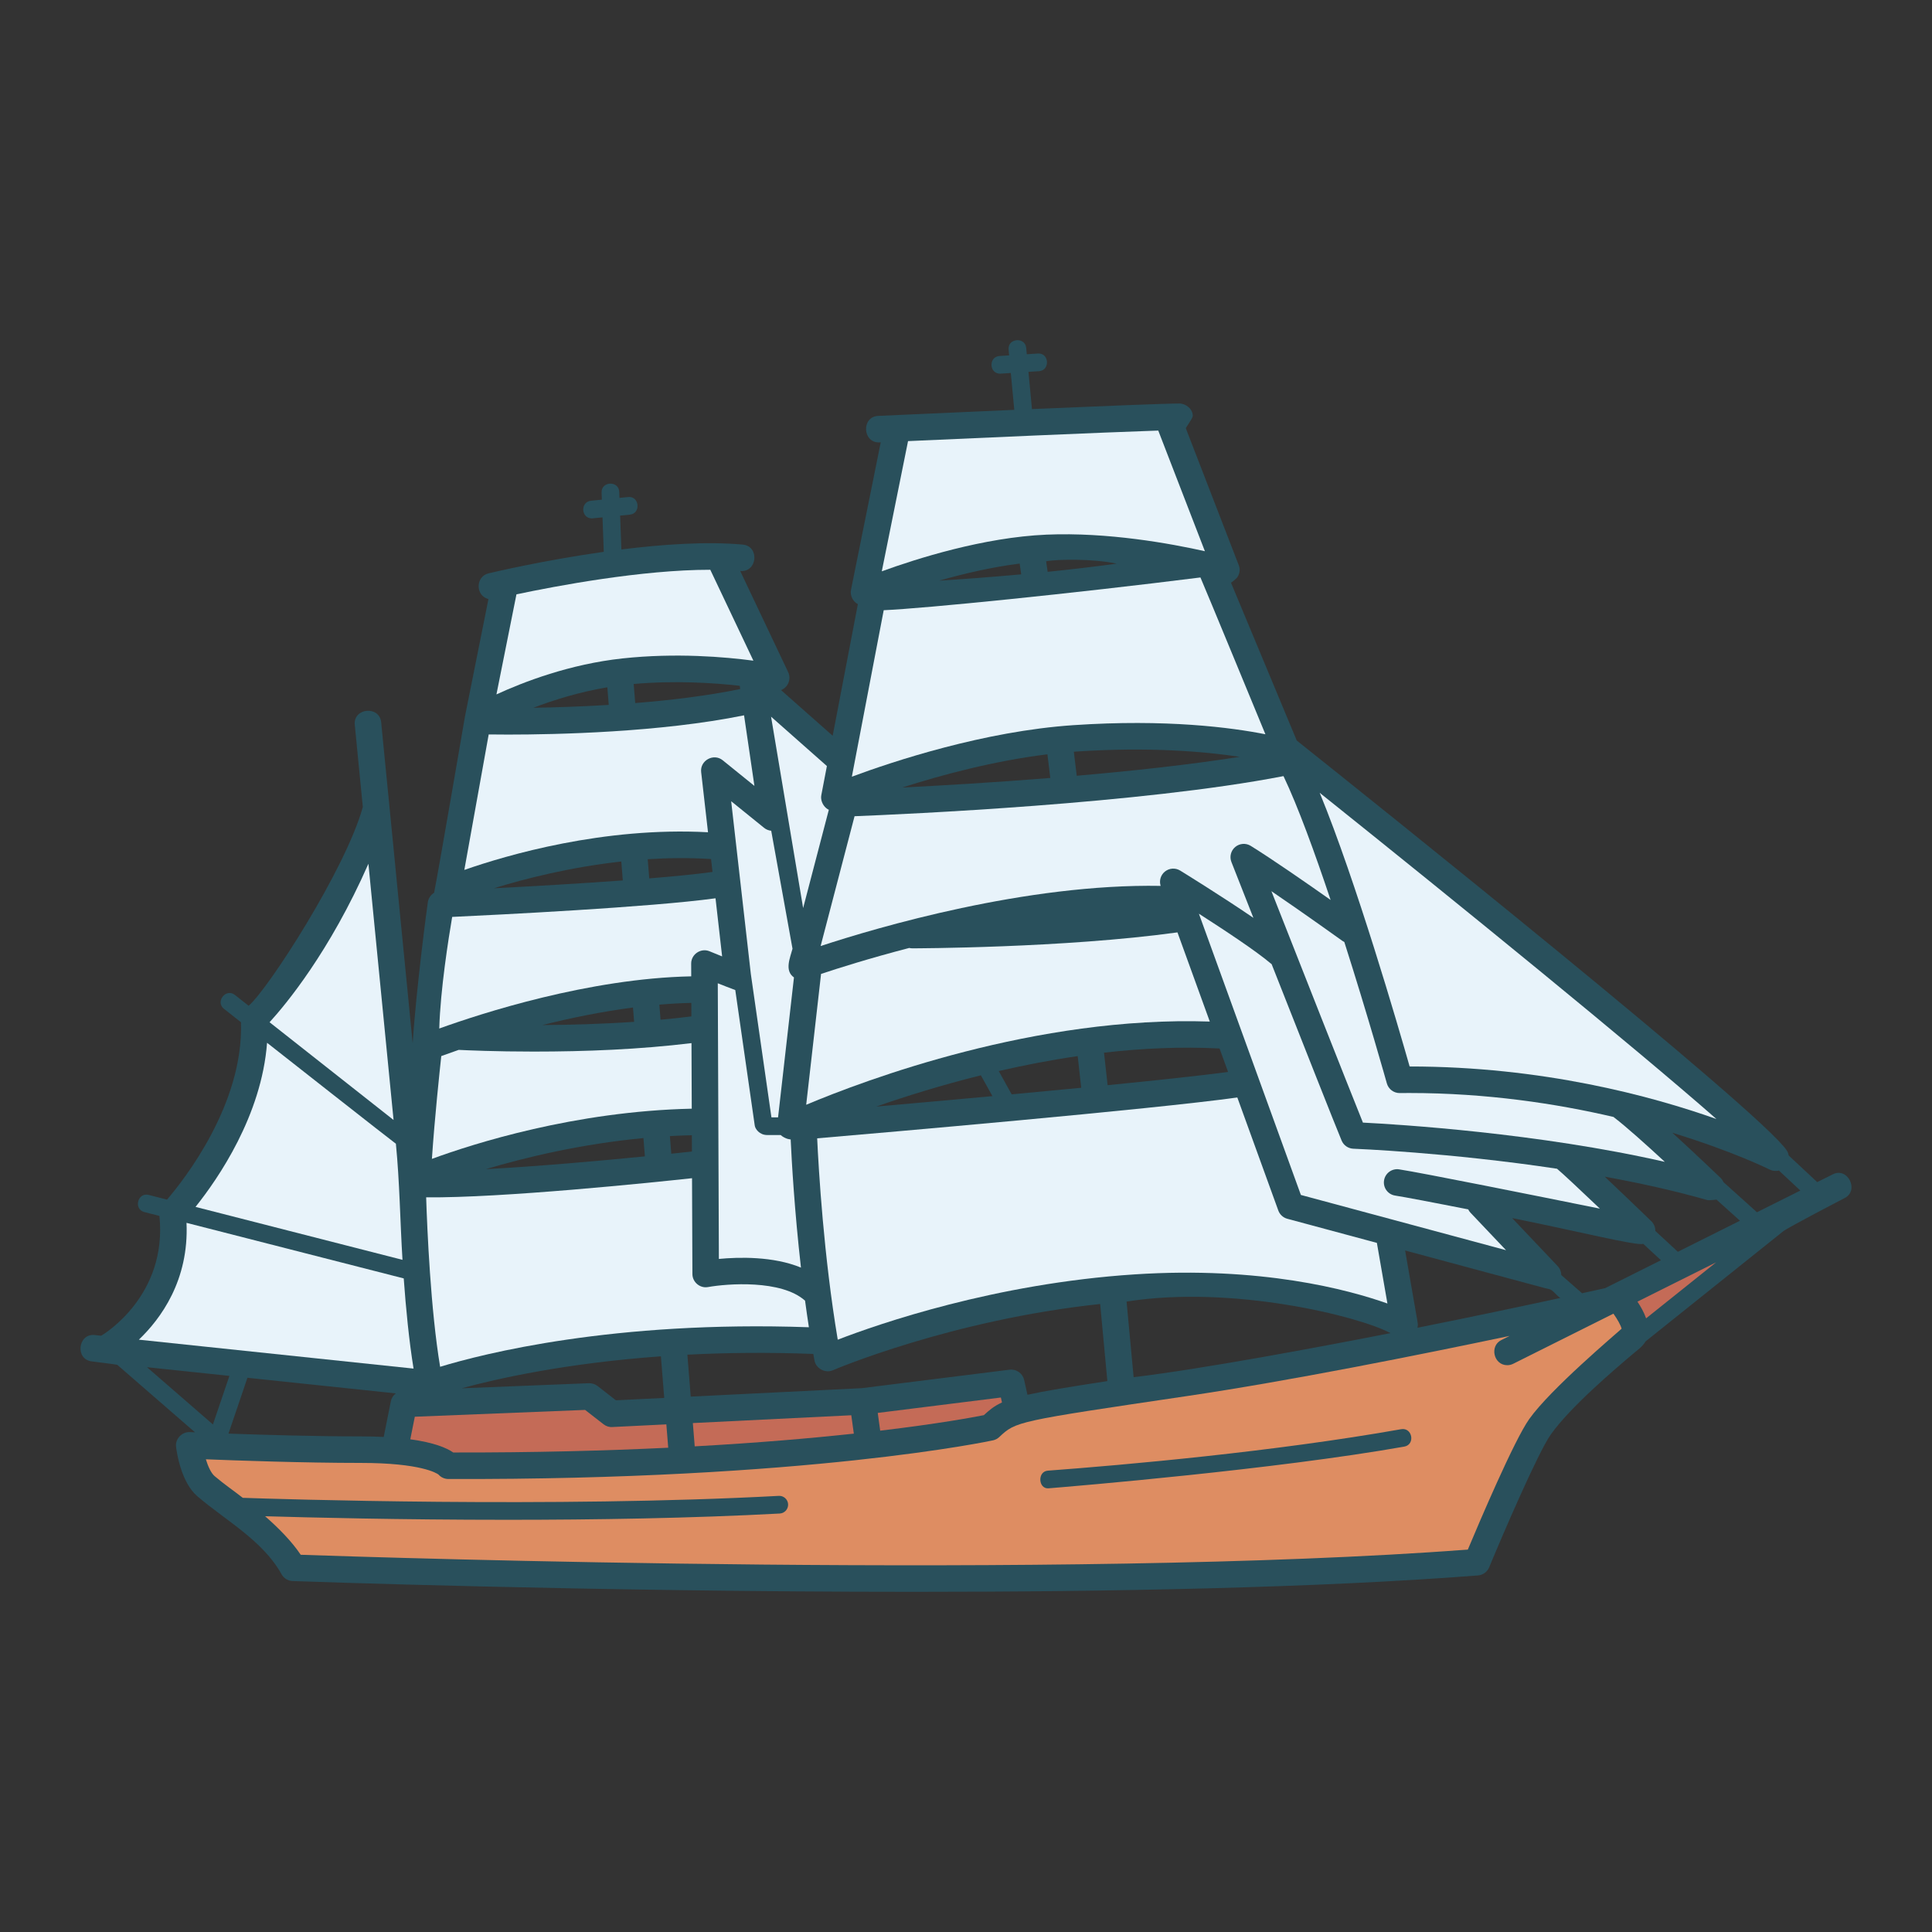
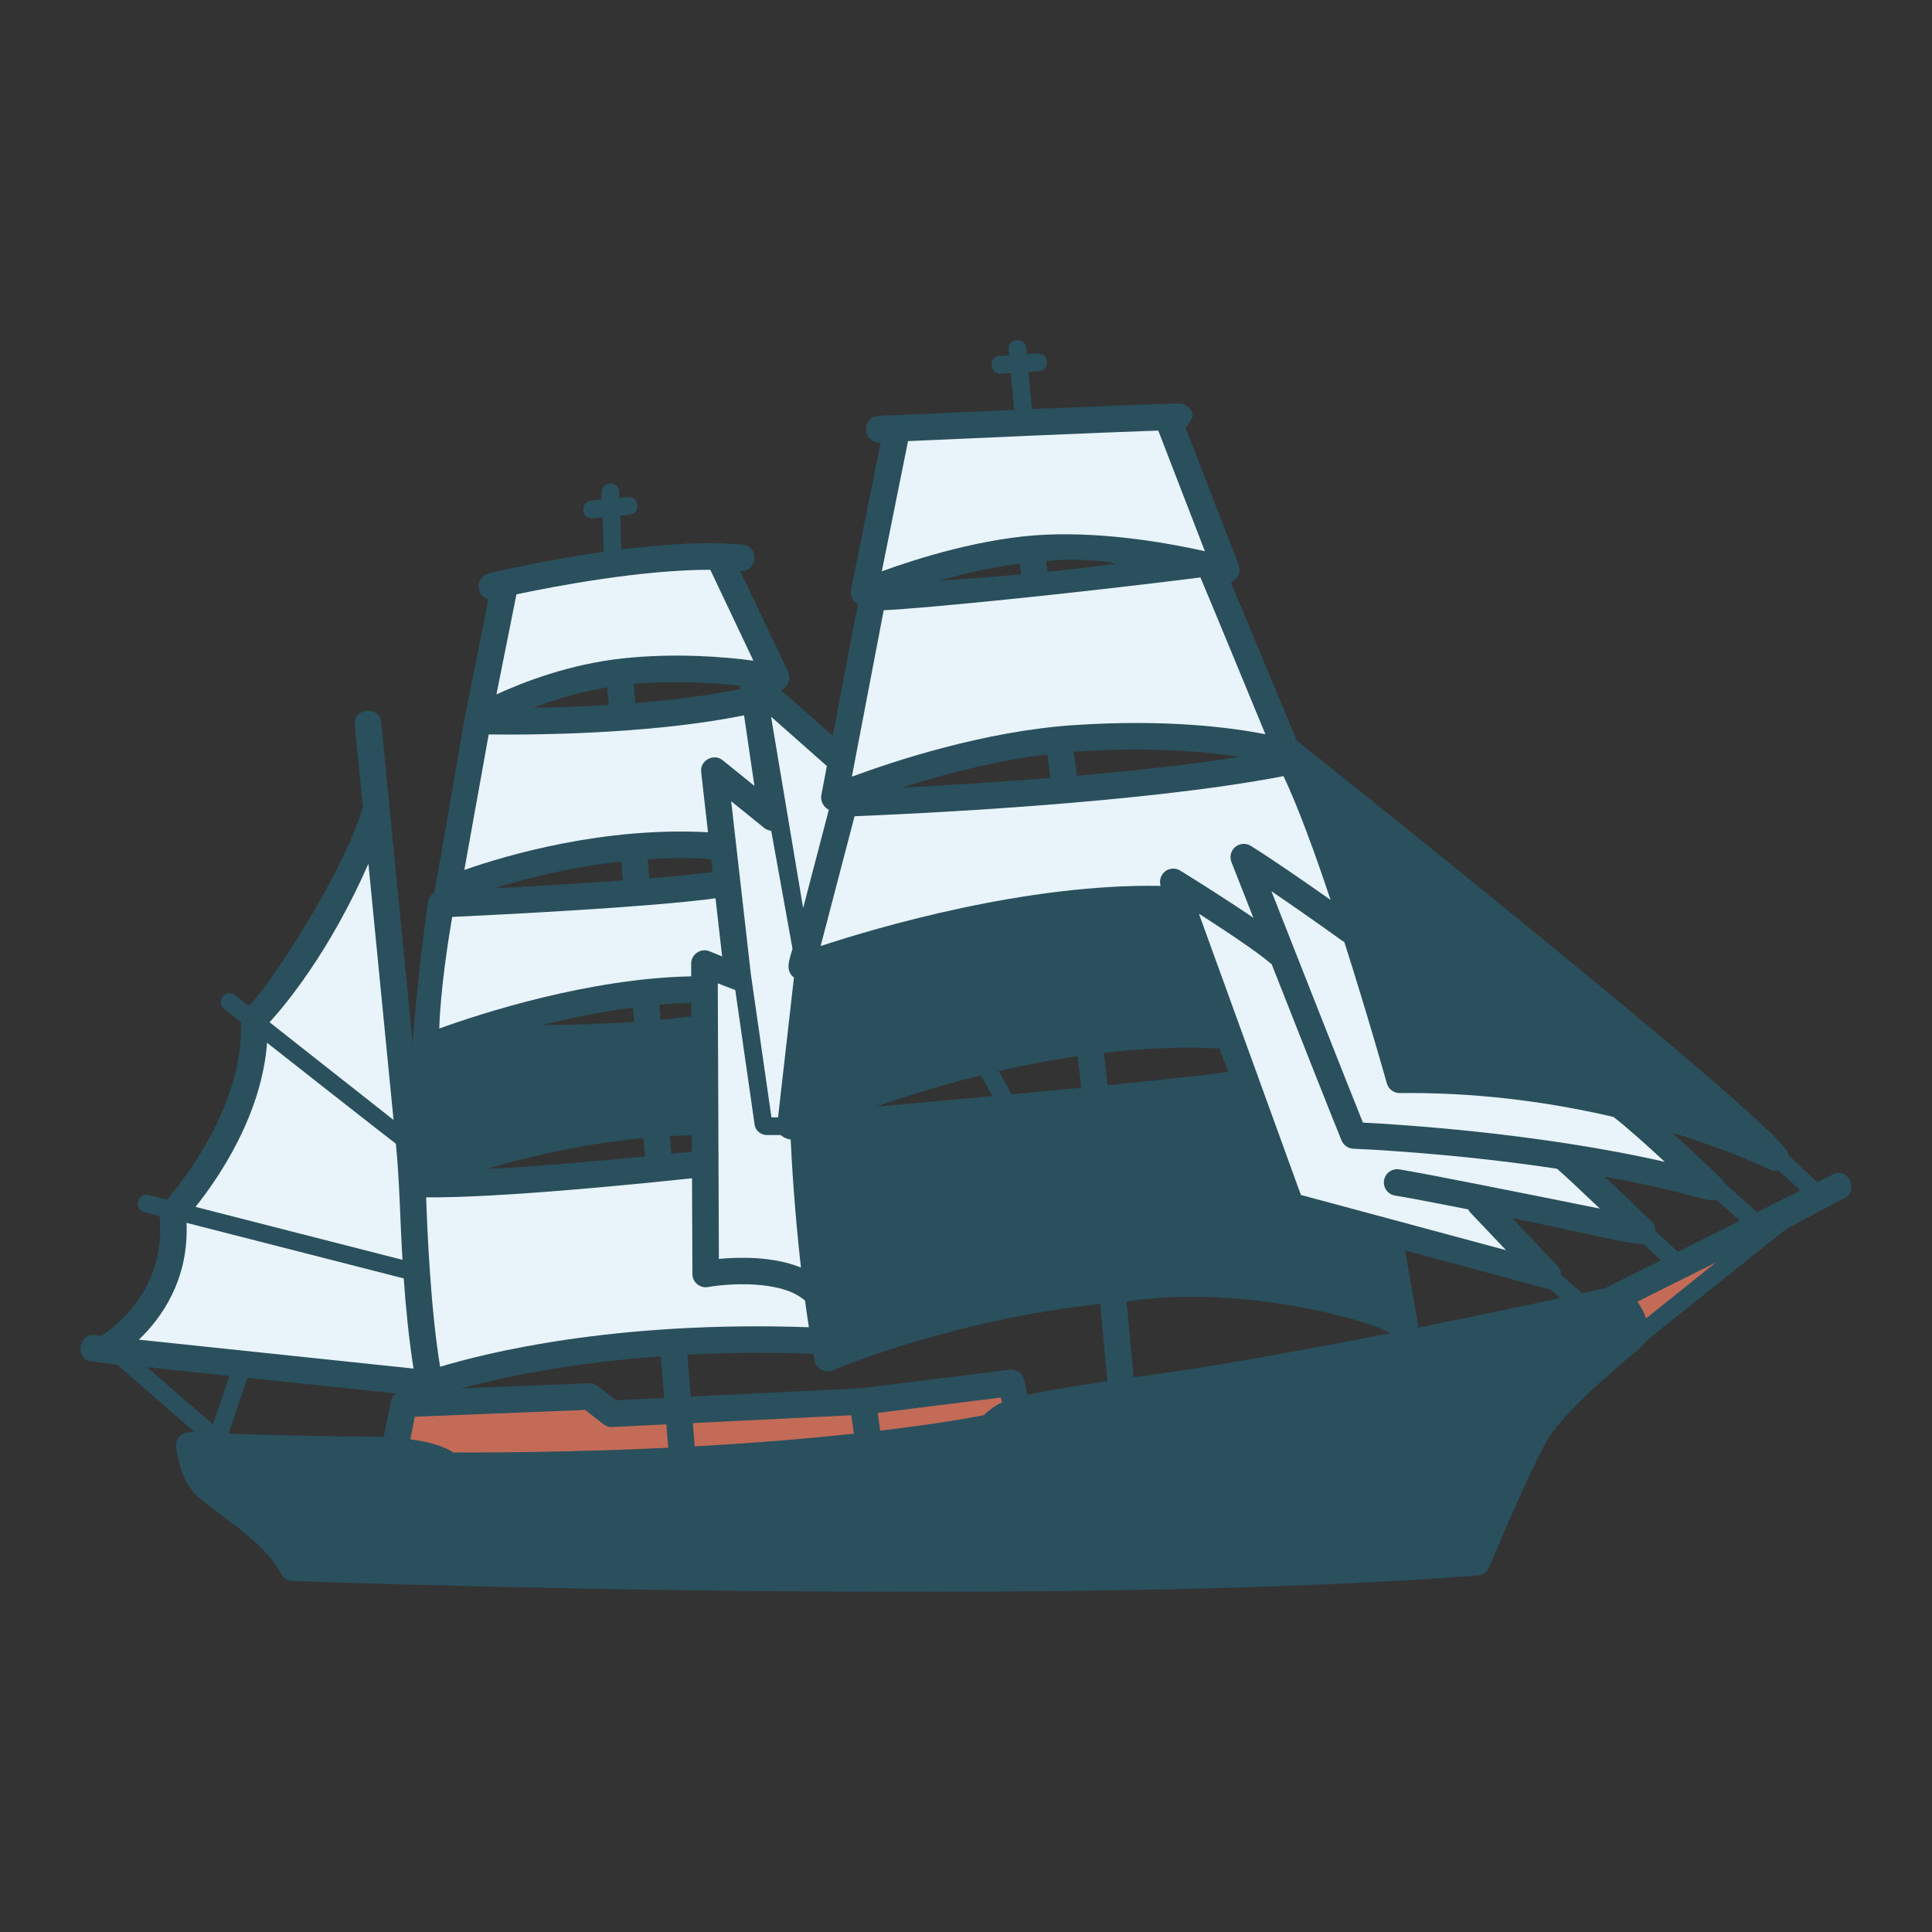
<svg xmlns="http://www.w3.org/2000/svg" version="1.1" id="Capa_1" x="0px" y="0px" viewBox="0 0 1200 1200" enable-background="new 0 0 1200 1200" xml:space="preserve">
  <rect x="0" y="0" width="1200" height="1200" fill="#333333" stroke="none" />
  <g>
    <g>
      <path fill="#29505C" d="M1149.034,733.278c-1.804-3.7-5.933-6.236-10.638-3.891l-9.687,4.844l-17.719-16.538    c-0.187-1.09-0.568-2.156-1.204-3.125c-15.817-24.103-260.53-219.686-304.354-254.618c0,0-40.561-97.349-40.866-98.08    c0.105,0.252,3.348-2.52,3.598-2.842c1.766-2.279,2.368-5.066,1.288-7.863c0,0-32.837-84.945-32.905-85.122    c-0.151-0.359,4.201-6.054,4.273-7.623c0.196-4.306-4.271-7.792-8.248-7.792c-8.767,0-50.027,1.673-91.597,3.459l-2.182-23.122    c0,0,6.509-0.42,6.544-0.422c7.032-0.454,6.408-11.474-0.708-10.963l-6.869,0.443c0,0-0.368-3.898-0.37-3.926    c-0.662-7.021-11.604-6.07-10.936,1.03l0.34,3.604c0,0-5.944,0.383-5.982,0.386c-6.856,0.442-6.533,10.973,0.348,10.973    c0.119,0,0.239-0.003,0.359-0.011l6.307-0.407l2.159,22.889c-41.876,1.816-81.162,3.608-84.489,3.76    c-10.631,0.485-9.795,16.904,0.749,16.46c0.059-0.003,0.341-0.016,0.791-0.036c0,0-18.392,91.252-18.461,91.595    c-0.704,3.492,1.123,7.27,4.26,8.911l-15.641,81.738l-32.079-28.36c1.336-0.526,2.542-1.389,3.462-2.56    c1.929-2.456,2.305-5.795,0.965-8.616l-29.781-62.802c0.026,0.002,0.053,0.004,0.078,0.006    c10.603,0.924,12.088-15.447,1.493-16.406c-22.488-2.05-49.814-0.169-75.375,3.028l-0.779-21.023c0,0,6.008-0.601,6.038-0.604    c7.029-0.703,5.996-11.688-1.094-10.93l-5.351,0.535c0,0-0.137-3.71-0.138-3.727c-0.264-7.135-11.24-6.69-10.976,0.408    l0.163,4.415c0,0-6.721,0.672-6.747,0.675c-6.733,0.674-6.216,10.957,0.54,10.957c0.182,0,6.614-0.633,6.614-0.633l0.792,21.39    c-37.756,5.338-69.276,12.828-71.553,13.375c-8.198,1.969-8.222,13.917-0.083,15.975l-14.526,72.63    c-0.006,0.031-0.006,0.062-0.03,0.156c0,0-16.815,98.03-19.2,109.658c-1.959,1.185-3.397,3.163-3.84,5.535    c-0.432,2.317-7.416,55.474-9.462,87.943c0,0-19.506-198.753-19.571-199.407c-1.024-10.436-17.441-9.026-16.398,1.607    l5.005,50.999c-10.572,38.506-59.114,113.622-70.927,123.481c0,0-8.465-6.673-8.53-6.724c-5.58-4.398-12.376,4.229-6.801,8.624    l10.57,8.332c1.696,51.069-35.69,98.254-45.928,110.174c0,0-11.28-2.886-11.357-2.905c-6.9-1.765-9.613,8.88-2.722,10.641    l9.364,2.395c5.026,49.351-34.22,73.256-35.987,74.302c-0.054,0.032-0.096,0.076-0.149,0.109c0,0-4.01-0.422-4.041-0.425    c-10.539-1.109-12.357,15.27-1.724,16.385c0,0,15.524,1.948,15.7,2.1l48.285,41.931c-1.98-0.085-3.121-0.137-3.202-0.14    c-4.822-0.207-9.191,4.127-8.552,9.252c0.452,3.607,3.207,22.032,13.185,30.584c17.639,15.118,40.691,27.504,52.327,48.457    c1.4,2.521,4.016,4.124,6.897,4.232c2.916,0.107,184.956,6.696,385.844,6.696c121.761,0,250.448-2.419,350.37-10.171    c3.092-0.241,5.787-2.196,6.974-5.06c7.904-19.08,30.193-71.096,38.294-82.519c12.062-17.012,39.19-40.015,50.775-49.84    c2.814-2.387,6.199-4.694,8.071-7.95l85.381-68.306c2.684-2.275,38.108-20.648,38.284-20.737    C1150.322,741.813,1150.834,736.967,1149.034,733.278z M377.23,426.891l0.876,10.945c-17.524,1.07-33.771,1.567-46.858,1.778    C343.962,434.754,359.845,429.798,377.23,426.891z M394.542,436.683l-0.949-11.849c25.669-2.262,49.634-0.706,65.864,1.124    l0.295,2.01C439.304,432.189,416.446,434.927,394.542,436.683z M668.784,481.836l-1.809-14.923    c0.281-0.02,0.564-0.048,0.845-0.067c45.618-3.078,80.243-0.079,102.168,3.237C738.831,474.994,703.144,478.852,668.784,481.836z     M650.574,468.513l1.781,14.693c-35.443,2.841-68.369,4.751-91.988,5.935C584.57,481.412,617.304,472.584,650.574,468.513z     M410.498,842.435l2.068,25.837l-30.004,1.478l-11.417-8.882c-1.535-1.193-3.457-1.765-5.387-1.73l-79.022,3.161    C308.712,856.31,351.382,846.693,410.498,842.435z M609.24,667.9l7.181,12.926c-26.464,2.434-51.785,4.69-72.16,6.479    C562.378,680.982,584.549,674.031,609.24,667.9z M628.353,679.724c-0.031-0.061-0.047-0.126-0.08-0.186l-7.94-14.293    c15.6-3.596,32.063-6.8,49.046-9.277l2.185,19.663C657.401,677.004,642.799,678.383,628.353,679.724z M687.961,674.024    l-2.243-20.191c23.473-2.691,47.692-3.837,71.771-2.601l5.288,14.583C745.689,668.089,718.529,670.994,687.961,674.024z     M399.646,706.882l0.909,11.363c-27.15,2.678-66.015,6.193-98.764,7.925C326.518,718.824,361.004,710.527,399.646,706.882z     M416.95,716.589l-0.876-10.947c4.509-0.254,9.065-0.424,13.652-0.529l0.04,10.124C426.767,715.56,422.393,716.026,416.95,716.589    z M393.153,625.786l0.712,8.893c-20.351,1.386-40.02,1.905-56.943,1.993C354.203,632.346,373.448,628.359,393.153,625.786z     M410.288,633.37l-0.75-9.362c6.638-0.57,13.275-0.951,19.86-1.093l0.033,8.396C423.079,632.101,416.68,632.784,410.288,633.37z     M442.559,541.577c-9.975,1.393-23.799,2.745-39.299,4.008l-0.954-11.912c12.789-0.821,25.999-0.954,39.341-0.111L442.559,541.577    z M385.893,535.104l0.94,11.744c-27.623,2.014-57.824,3.721-80.103,4.881C325.826,545.838,353.982,538.62,385.893,535.104z     M638.166,866.325l-2.043-9.193c-0.922-4.148-4.846-6.913-9.064-6.388l-91.89,11.485l-106.14,5.23l-2.084-26.036    c23.792-1.232,49.927-1.557,78.213-0.463c0.241,1.359,0.478,2.72,0.727,4.075c0.916,4.995,6.735,8.077,11.373,6.079    c0.778-0.338,73.212-31.261,166.072-41.179l4.47,47.899C663.945,861.461,648.589,864.007,638.166,866.325z M704.116,855.381    l-4.382-46.95c65.677-10.413,144.337,9.075,163.931,19.592C820.761,836.466,745.924,850.458,704.116,855.381z M880.52,821.397    l-7.773-44.694c0,0,86.64,23.327,86.64,23.327c3.025,0.822,3.161,0.235,5.625,2.39c0.521,0.456,3.643,3.879,4.277,3.742    c-22.457,4.859-54.048,11.559-88.872,18.535C880.668,823.633,880.714,822.513,880.52,821.397z M996.978,800.096    c-3.514,0.781-8.356,1.851-14.333,3.159l-12.904-11.29c-0.028-2.019-0.772-4.015-2.235-5.558l-28.297-29.842    c38.837,7.741,77.949,17.536,81.42,15.994l11.019,10.202L996.978,800.096z M1042.147,777.511l-14-12.962    c0.035-2.227-0.824-4.434-2.505-6.058c-6.874-6.636-18.495-17.818-28.902-27.644c21.66,3.948,43.485,8.755,63.943,14.601    c0.6,0.171,5.507-0.304,5.416-0.386l14.624,13.162L1042.147,777.511z M1091.277,752.947l-20.816-18.735    c-0.424-0.962-1.014-1.862-1.808-2.626c-0.972-0.933-15.177-14.566-29.888-27.981c37.527,11.443,59.944,22.596,60.406,22.829    c1.63,0.825,3.782,1.105,5.74,0.61l13.315,12.427L1091.277,752.947z M633.334,350.05l0.956,6.693    c-18.775,1.71-36.299,2.985-50.937,3.912C598.371,356.361,615.829,352.255,633.334,350.05z M650.707,355.163l-0.939-6.572    c7.221-1.271,29.189-1.625,43.854,1.504C679.323,352.052,664.809,353.729,650.707,355.163z M142.488,854.583l-10.236,30.167    l-40.944-35.555L142.488,854.583z M153.688,855.762l92.155,9.7c-1.543,1.184-2.677,2.889-3.08,4.904l-4.43,22.148    c-4.395-0.216-9.145-0.346-14.383-0.346c-28.172,0-60.537-0.957-82.029-1.727L153.688,855.762z" />
    </g>
    <path fill="#E8F3FA" d="M785.964,456.066c0,0-38.268-92.802-40.351-97.399c-78.704,9.912-171.075,19.232-196.721,20.345   l-19.786,103.404c25.592-9.501,82.01-28.251,137.604-32.008C724.521,446.501,765.051,451.917,785.964,456.066z" />
    <path fill="#E8F3FA" d="M1002.634,694.139c-0.143-0.11-0.253-0.246-0.388-0.363c-35.437-8.286-78.767-14.89-126.868-14.89   c-1.982,0-3.955,0.011-5.953,0.035c-0.032,0-0.063,0-0.095,0c-3.69,0-6.935-2.456-7.932-6.018   c-0.231-0.825-11.774-41.927-26.414-87.81c-0.409-0.2-0.815-0.415-1.197-0.689c-0.315-0.228-23.22-16.691-44.092-30.876   c16.094,40.887,47.835,121.449,56.84,143.741c22.081,1.113,108.826,6.444,187.522,24.387   C1022.775,711.23,1010.074,699.806,1002.634,694.139z" />
    <path fill="#E8F3FA" d="M748.384,342.367l-28.967-74.935c-34.134,1.13-118.517,4.883-155.417,6.546l-16.303,80.88   c21.308-7.763,63.047-21.096,102.313-22.781C687.992,330.442,727.284,337.639,748.384,342.367z" />
    <path fill="#E8F3FA" d="M467.945,410.357l-26.773-56.463c-42.575-0.018-95.887,10.084-120.396,15.263l-12.431,62.154   c16.78-7.734,45.509-18.822,78.371-22.362C419.788,405.391,450.261,408.008,467.945,410.357z" />
    <path fill="#E8F3FA" d="M484.865,704.987c-0.005-0.005-8.333,0-8.333,0c-4.854,0-7.444-3.807-7.74-5.864   c-0.028-0.194-12.099-84.188-12.099-84.188c-0.511-0.101-10.866-4.203-10.866-4.203l0.681,171.212   c12.252-1.169,33.752-1.746,50.982,5.383c-3.998-35.137-5.741-65.712-6.39-79.612C491.046,707.716,487.977,707.666,484.865,704.987   z" />
-     <path fill="#E8F3FA" d="M514.797,502.972c-0.618-0.282-1.197-0.663-1.723-1.118c-2.2-1.903-3.486-5.11-2.953-7.894   c0.017-0.091,3.475-18.16,3.475-18.16l-34.67-30.651l19.917,118.863L514.797,502.972z" />
+     <path fill="#E8F3FA" d="M514.797,502.972c-0.618-0.282-1.197-0.663-1.723-1.118c-2.2-1.903-3.486-5.11-2.953-7.894   c0.017-0.091,3.475-18.16,3.475-18.16l-34.67-30.651l19.917,118.863z" />
    <path fill="#E8F3FA" d="M466.351,604.933l12.8,89.07h4.119l9.874-86.899c-6.072-4.252-2.364-12.244-0.903-17.834l-13.231-73.275   c-1.574-0.152-3.108-0.748-4.394-1.788l-20.473-16.551L466.351,604.933z" />
    <path fill="#E8F3FA" d="M720.898,550.243c-1.022-3.212-0.001-6.737,2.629-8.879c2.716-2.21,6.536-2.464,9.52-0.628   c1.437,0.884,25.458,15.691,45.462,29.359c-7.505-19.062-12.924-32.845-13.652-34.695c-1.299-3.304-0.335-7.069,2.392-9.343   c2.726-2.269,6.602-2.548,9.619-0.67c13.618,8.453,34.787,23.149,49.596,33.591c-9.824-29.4-20.269-58.039-29.257-76.921   c-88.312,17.14-234.745,23.666-266.425,24.912l-21.075,80.637C545.036,575.998,637.351,548.735,720.898,550.243z" />
-     <path fill="#E8F3FA" d="M566.616,589.027c-0.65,0-1.274-0.093-1.88-0.236c-24.472,6.352-43.968,12.528-54.759,16.127l-9.236,81.273   c36.688-15.427,142.78-55.321,250.685-51.683l-20.084-55.389C660.558,588.904,567.565,589.027,566.616,589.027z" />
    <path fill="#E8F3FA" d="M869.046,726.311c14.396,2.215,84.663,16.307,124.671,24.392c-12.336-11.751-22.952-21.688-26.613-24.776   c-67.195-10.128-125.653-12.409-126.504-12.44c-3.202-0.118-6.046-2.081-7.289-5.036c-3.567-8.469-25.398-63.738-43.479-109.612   c-0.127-0.096-0.266-0.166-0.389-0.271c-8.967-7.686-29.238-21.086-44.782-31.045l63.342,174.685l127.417,34.306l-22.126-23.333   c-0.58-0.612-1.01-1.303-1.366-2.021c-21.297-4.189-39.098-7.598-45.385-8.566c-4.497-0.692-7.582-4.897-6.89-9.394   C860.344,728.703,864.561,725.609,869.046,726.311z" />
-     <path fill="#E8F3FA" d="M1066.109,695.04c-51.721-45.368-159.532-133.095-246.416-202.617   c22.547,54.754,48.872,145.455,55.859,169.987C957.935,662.408,1025.686,680.715,1066.109,695.04z" />
-     <path fill="#E8F3FA" d="M861.751,809.635l-6.548-37.656l-55.625-14.976c-2.596-0.697-4.688-2.62-5.603-5.146l-25.453-70.195   c-53.2,7.427-221.852,22.026-260.961,25.372c0.914,19.611,4.053,73.134,12.779,125.072c25.362-9.799,97.55-34.902,184.419-40.565   C783.352,786.412,837.52,801.022,861.751,809.635z" />
    <path fill="#E8F3FA" d="M439.756,516.933l-4.256-37.397c-0.815-7.167,7.735-11.89,13.365-7.337   c0.024,0.019,19.719,15.942,19.719,15.942l-6.435-43.841c-52.055,10.607-116.965,11.959-146.503,11.959   c-5.268,0-9.363-0.044-12.106-0.084l-15.137,84.151C314.735,531.139,374.92,513.444,439.756,516.933z" />
-     <path fill="#DE8D62" d="M939.858,847.079c-1.183,0.59-2.44,0.872-3.678,0.872c-8.436,0-11.165-11.872-3.691-15.61   c0.017-0.009,5.174-2.587,5.174-2.587c-56.561,11.896-137.052,27.997-200.045,37.314   c-106.551,15.757-106.551,15.757-116.964,25.518c-1.081,1.014-2.413,1.716-3.859,2.035c-1.124,0.247-114.915,24.741-338.324,24.011   c-2.369-0.008-4.602-1.035-6.149-2.789c-1.022-0.759-10.803-7.2-48.373-7.2c-35.203,0-76.863-1.48-96.089-2.247   c1.361,4.403,3.23,8.552,5.41,10.418c5.589,4.79,11.735,8.98,17.531,13.514c20.074,0.698,193.161,6.311,332.927-1.216   c2.99-0.174,5.615,2.159,5.779,5.189c0.164,3.028-2.16,5.615-5.189,5.779c-54.98,2.961-115.101,3.894-169.075,3.894   c-66.577,0-123.785-1.42-150.576-2.214c8.432,7.413,16.583,15.642,22.116,23.943c48.016,1.663,474.132,15.626,724.905-3.21   c7.008-16.731,28.73-67.816,38.125-81.066c13.263-18.704,53.526-52.584,57.399-56.146c-0.49-2.051-2.551-5.787-5.081-9.34   L939.858,847.079z M872.205,898.519c-79.958,14.156-204.586,24.575-220.959,25.904c-6.327,0.514-7.076-10.469-0.402-10.968   c47.84-3.577,139.964-11.681,219.449-25.755C877.303,886.491,879.182,897.284,872.205,898.519z" />
    <path fill="#E8F3FA" d="M250.766,794.043l-134.92-34.514c1.593,35.713-16.04,59.616-29.607,72.567l170.628,17.96   C254.049,832.719,252.101,812.586,250.766,794.043z" />
    <path fill="#E8F3FA" d="M245.896,710.4c-0.536-0.195-80.022-62.708-80.022-62.708c-3.394,45.2-30.42,84.407-44.433,101.931   l128.551,32.885C248.511,758.463,248.25,734.386,245.896,710.4z" />
    <path fill="#E8F3FA" d="M228.828,536.497c-24.101,54.783-51.483,87.588-61.397,98.437l77.017,60.711L228.828,536.497z" />
    <path fill="#C46B57" d="M1022.427,818.84l43.486-34.789l-48.857,24.428C1019.098,811.534,1021.125,815.128,1022.427,818.84z" />
    <path fill="#E8F3FA" d="M429.301,598.493c-0.022-5.773,5.992-9.842,11.346-7.661c0.009,0.003,7.881,3.21,7.881,3.21l-4.107-36.1   c-40.564,5.591-137.122,10.339-163.565,11.568c-2.295,13.443-7.337,45.288-8.022,69.32c26.056-9.401,92.806-31.114,156.499-32.409   L429.301,598.493z" />
    <g>
      <path fill="#C46B57" d="M431.502,898.354c39.322-2.173,72.239-5.026,98.827-7.89l-1.575-11.422l-98.41,4.848L431.502,898.354z" />
      <path fill="#C46B57" d="M546.705,888.613c36.293-4.32,57.82-8.325,64.385-9.636c3.576-3.311,6.499-5.739,11.26-7.875l-0.684-3.079    l-76.481,9.561L546.705,888.613z" />
      <path fill="#C46B57" d="M281.529,902.165c50.178,0.085,94.676-1.093,133.514-2.961l-1.161-14.503l-33.561,1.653    c-1.98,0.137-3.906-0.518-5.462-1.724l-11.452-8.908l-105.76,4.232l-2.804,14.022C269.537,895.979,277.39,899.305,281.529,902.165    z" />
    </g>
    <path fill="#E8F3FA" d="M502.416,824.379c-0.85-5.523-1.64-11.033-2.375-16.497c-14.688-13.192-48.43-10.602-60.272-8.469   c-4.972,0.922-9.679-3.034-9.699-8.074c0-0.089-0.237-59.534-0.237-59.534c-25.274,2.726-118.126,12.355-165.139,11.884   c0.641,19.866,2.766,69.819,8.678,105.246C299.778,840.901,381.038,820.095,502.416,824.379z" />
-     <path fill="#E8F3FA" d="M429.498,647.903c-32.485,3.919-65.334,5.253-98.039,5.253c-23.932,0-41.509-0.802-46.555-1.059   c-4.364,1.501-8.036,2.818-10.818,3.844c-0.986,9.033-4.116,38.511-5.823,63.867c25.68-9.433,88.644-29.581,161.397-31.183   L429.498,647.903z" />
  </g>
</svg>